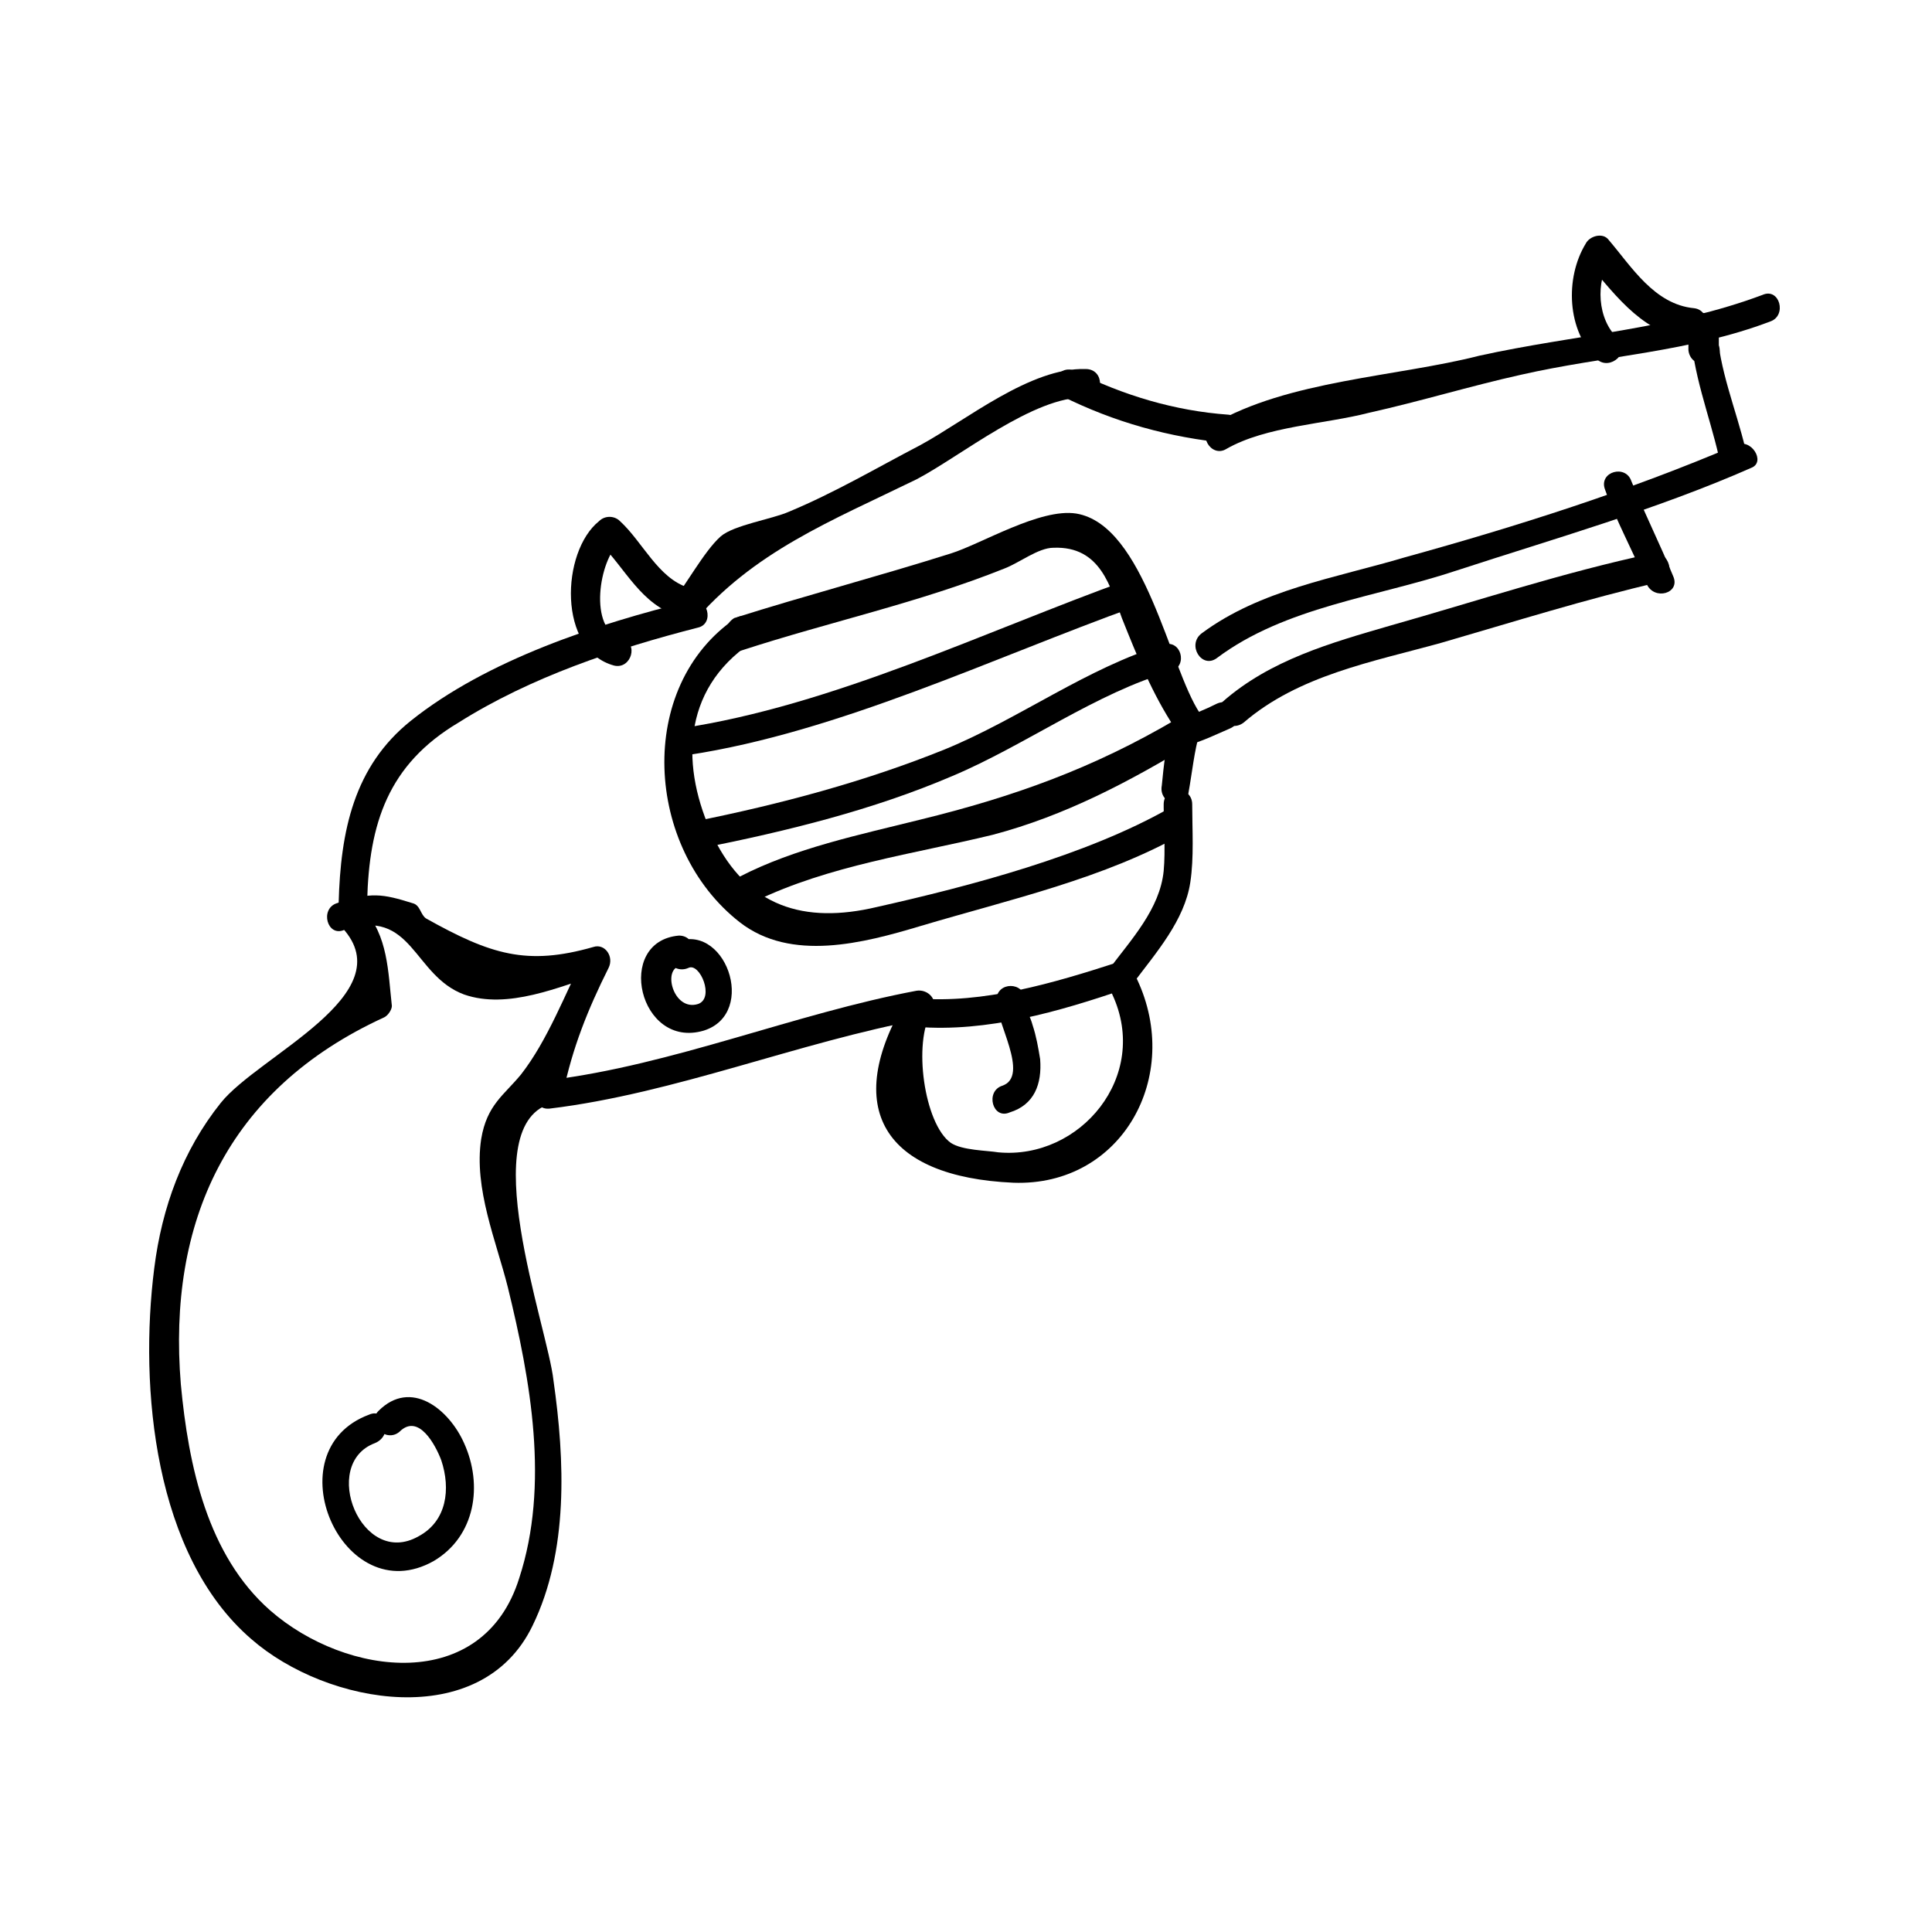
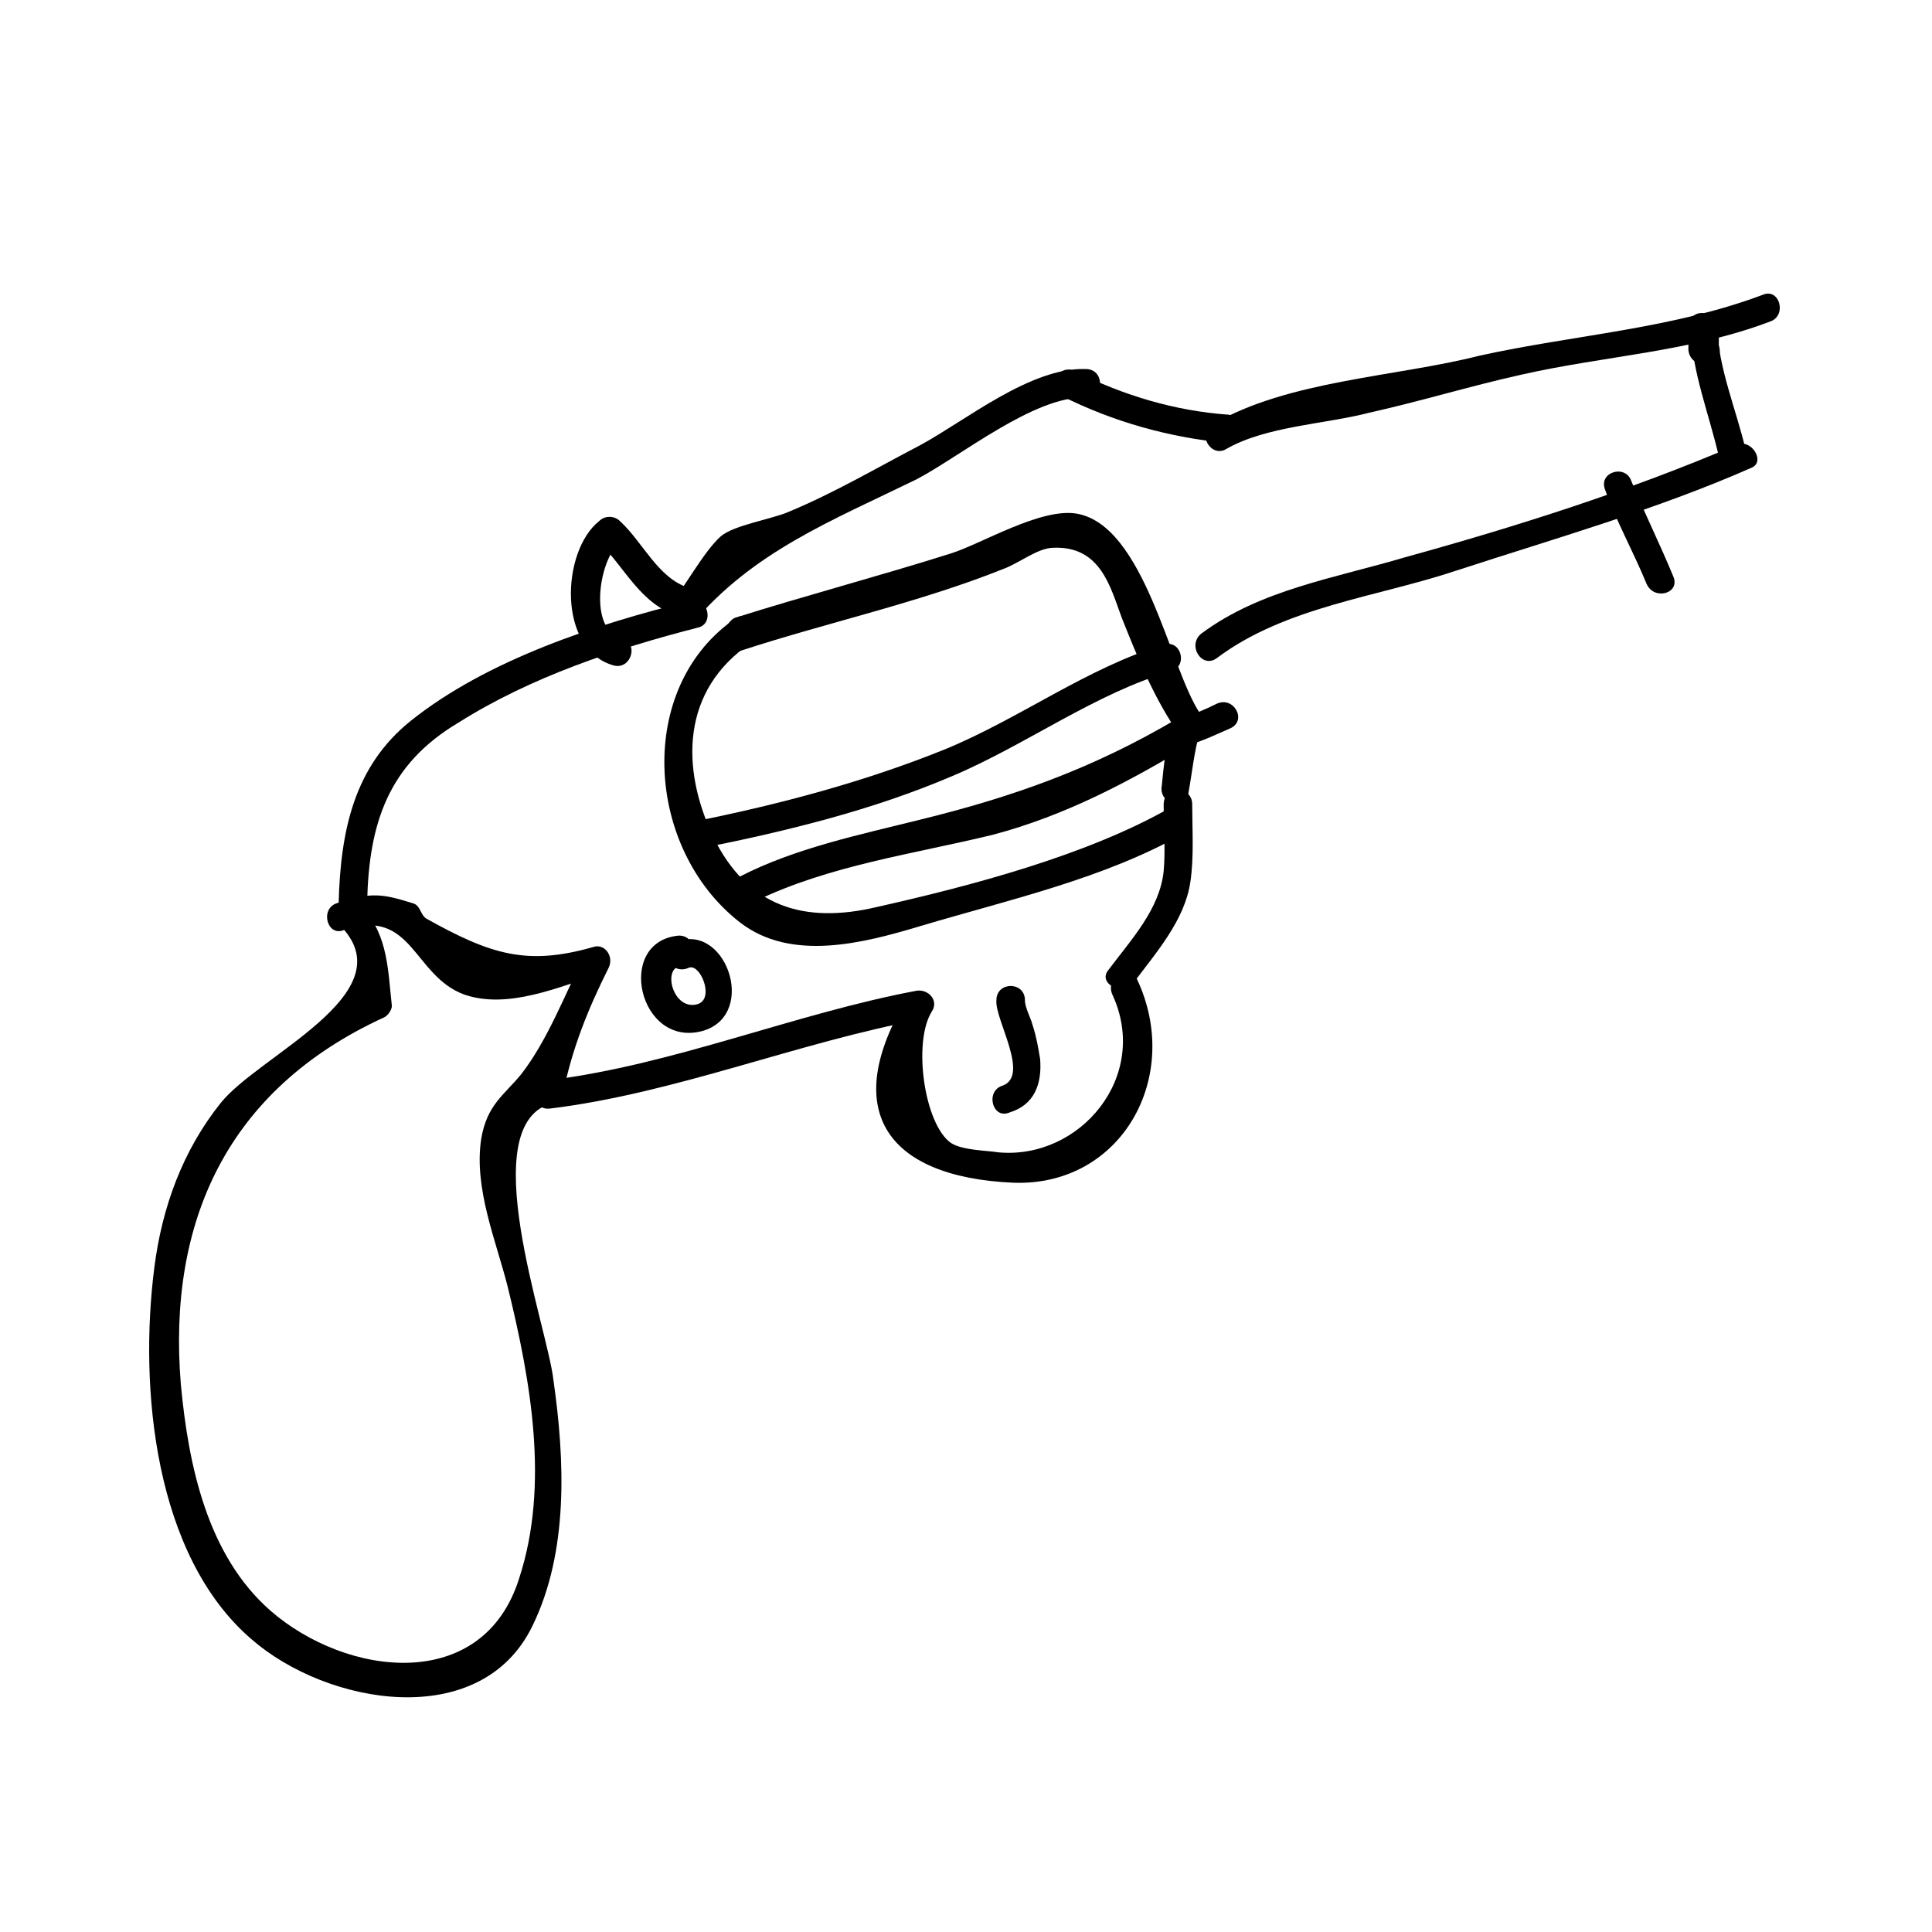
<svg xmlns="http://www.w3.org/2000/svg" fill="#000000" width="800px" height="800px" version="1.1" viewBox="144 144 512 512">
  <g>
    <path d="m234.75 389.92c16.121 17.633-22.168 33.754-32.242 46.352-10.078 12.594-15.617 27.711-17.633 43.832-4.031 31.738 0 76.074 25.695 98.242 20.152 17.633 60.961 24.688 74.562-3.527 9.574-19.648 8.566-43.832 5.543-64.992-1.516-14.105-21.668-68.516-0.004-73.555 1.008-0.504 2.519-1.512 2.519-2.519 2.519-12.09 6.551-22.168 12.09-33.25 1.512-3.023-1.008-6.551-4.031-5.543-17.633 5.039-27.207 2.016-44.336-7.559-1.512-1.008-1.512-3.527-3.527-4.031-8.062-2.519-11.082-3.023-20.152 0-4.535 1.512-2.519 9.07 2.016 7.055 18.137-6.047 18.137 12.09 31.738 17.129 11.586 4.031 25.191-2.016 36.273-5.543-1.512-2.016-3.023-3.527-4.031-5.543-5.543 11.082-10.078 23.176-17.129 32.242-4.535 5.543-9.07 8.062-10.578 17.129-2.016 13.098 4.031 27.207 7.055 39.297 6.047 24.688 11.082 52.395 3.023 77.082-9.574 30.73-45.848 26.199-66 8.566-16.625-14.609-21.664-38.289-23.68-59.953-3.523-42.82 12.094-78.086 53.91-97.23 1.008-0.504 2.016-2.016 2.016-3.023-1.008-9.07-1.008-18.641-7.559-25.695-3.523-4.027-9.066 1.512-5.539 5.039z" />
-     <path d="m241.8 518.9c-25.695 9.574-7.055 52.395 17.129 38.793 11.082-6.551 13.098-20.152 8.062-31.234-4.031-9.07-14.105-17.129-22.672-8.566-3.527 3.527 2.016 8.566 5.543 5.543 5.039-5.039 9.574 3.527 11.082 7.559 2.519 7.559 1.512 16.121-6.047 20.152-15.113 8.566-26.199-19.145-11.586-24.688 5.039-2.016 3.023-9.574-1.512-7.559z" />
    <path d="m241.3 382.87c0.504-20.656 5.543-36.273 24.184-47.359 19.145-12.09 41.816-19.648 63.48-25.191 4.535-1.008 2.519-8.566-2.016-7.055-24.688 6.047-53.906 15.617-74.059 31.738-15.113 12.09-18.641 29.223-19.145 48.367 0 4.539 7.555 4.539 7.555-0.5z" />
    <path d="m289.66 437.79c33.25-4.031 66-17.633 98.746-23.68-1.512-2.016-3.023-3.527-4.031-5.543-17.633 29.223-6.047 47.359 28.215 48.871 28.719 1.008 44.84-28.215 32.746-53.906-2.016-4.535-8.566-0.504-6.551 4.031 10.078 21.664-8.566 43.832-30.23 41.816-3.023-0.504-9.574-0.504-12.594-2.519-7.055-5.039-10.078-26.703-5.039-34.762 2.016-3.023-1.008-6.047-4.031-5.543-32.242 6.047-64.488 19.648-97.234 23.68-4.531 0.5-5.035 8.059 0.004 7.555z" />
    <path d="m408.06 409.07c-0.504 5.039 9.07 20.152 1.512 22.672-4.535 1.512-2.519 9.07 2.016 7.055 6.551-2.016 8.566-7.559 8.062-14.105-0.504-3.023-1.008-6.047-2.016-9.07-0.504-2.016-2.016-4.535-2.016-6.551 0-5.039-7.559-5.039-7.559 0z" />
-     <path d="m386.9 416.12c18.641 1.512 37.785-4.031 55.418-10.078 4.535-1.512 2.519-9.07-2.016-7.055-17.129 5.543-35.77 11.082-53.402 9.574-5.035-0.504-5.035 7.055 0 7.559z" />
+     <path d="m386.9 416.12z" />
    <path d="m444.33 404.53c6.047-8.062 13.602-16.625 15.113-26.703 1.008-6.551 0.504-14.105 0.504-20.656h-7.559v1.008c0 5.039 7.559 5.039 7.559 0v-1.008c0-5.039-7.559-5.039-7.559 0 0 6.047 0.504 12.09 0 17.633-1.008 10.078-8.566 18.137-14.609 26.199-3.019 3.527 3.531 7.055 6.551 3.527z" />
    <path d="m327.45 309.31c16.121-19.145 36.777-27.207 59.449-38.289 11.586-6.047 31.234-22.168 44.84-21.664 5.039 0 5.039-7.559 0-7.559-14.609-0.504-31.738 13.602-43.832 20.152-11.586 6.047-22.672 12.594-34.762 17.633-4.535 2.016-14.609 3.527-18.137 6.551-4.535 4.031-9.574 13.602-13.098 17.633-3.023 4.031 2.012 9.07 5.539 5.543z" />
    <path d="m425.19 248.86c14.105 7.055 28.719 11.082 44.336 12.594 5.039 0.504 5.039-7.055 0-7.559-14.105-1.008-27.711-5.039-40.809-11.586-4.031-2.016-8.059 4.535-3.527 6.551z" />
    <path d="m469.02 262.96c10.578-6.047 26.199-6.551 37.785-9.574 13.602-3.023 26.703-7.055 40.305-10.078 22.168-5.039 44.84-6.047 66-14.105 4.535-1.512 2.519-9.07-2.016-7.055-24.184 9.07-49.879 10.578-75.066 16.121-21.664 5.547-50.887 6.555-70.535 18.145-4.531 2.519-0.504 9.066 3.527 6.547z" />
    <path d="m595.98 240.79c5.039 0 5.039-7.559 0-7.559-5.039 0.004-5.039 7.559 0 7.559z" />
    <path d="m599.51 236.77v-6.047h-7.559c0.504 12.09 5.039 23.176 7.559 34.258 1.008 4.535 8.566 2.519 7.055-2.016-2.519-10.578-7.055-21.16-7.559-32.242-0.504-5.039-7.559-5.039-7.559 0v6.047c0.504 5.035 8.062 5.035 8.062 0z" />
    <path d="m604.04 261.95c-28.215 12.09-58.441 21.664-87.664 29.727-18.641 5.543-38.289 8.566-53.906 20.152-4.031 3.023 0 9.574 4.031 6.551 18.137-13.602 42.32-16.121 63.48-23.176 26.199-8.566 52.898-16.121 78.09-27.207 4.027-1.512-0.004-8.059-4.031-6.047z" />
    <path d="m569.28 273.54c3.023 8.566 7.559 16.625 11.082 25.191 2.016 4.535 9.07 2.519 7.055-2.016-3.527-8.566-7.559-16.625-11.082-25.191-1.512-4.535-8.566-2.519-7.055 2.016z" />
-     <path d="m581.88 290.67c-23.68 5.039-46.352 12.594-69.527 19.145-15.617 4.535-31.738 9.07-44.336 20.152-3.527 3.023 1.512 8.566 5.543 5.543 14.609-12.598 34.258-16.121 52.395-21.16 19.145-5.543 38.289-11.586 57.938-16.121 4.535-1.008 2.519-8.566-2.012-7.559z" />
    <path d="m466.5 330.47c-3.023 1.512-6.551 3.023-10.078 4.031-4.535 1.512-2.519 8.566 2.016 7.055 4.031-1.008 8.062-3.023 11.586-4.535 4.539-2.016 1.012-8.566-3.523-6.551z" />
    <path d="m458.95 354.15c1.008-5.543 1.512-11.082 3.023-16.121 1.512-4.535-5.543-6.551-7.055-2.016-2.016 5.039-2.519 11.082-3.023 16.121-1.008 5.039 6.551 7.055 7.055 2.016z" />
    <path d="m326.44 299.74c-8.062-2.519-12.09-12.09-18.137-17.633-1.512-1.512-4.031-1.512-5.543 0-10.078 8.062-11.082 34.258 4.031 38.289 4.535 1.008 6.551-6.047 2.016-7.055-9.07-2.519-6.047-21.16-0.504-25.695h-5.543c7.055 7.055 11.082 16.625 21.16 19.648 5.543 1.008 7.559-6.047 2.519-7.555z" />
-     <path d="m592.96 225.68c-10.578-1.008-16.625-11.082-22.672-18.137-1.512-2.016-5.039-1.008-6.047 1.008-5.543 9.07-5.039 23.176 3.023 30.73 3.527 3.023 9.07-2.016 5.543-5.543-5.543-5.039-6.047-15.113-2.016-21.16-2.016 0.504-4.031 0.504-6.047 1.008 8.062 9.574 15.113 19.145 28.215 20.656 4.535-0.5 4.535-8.059 0-8.562z" />
    <path d="m340.55 316.37c23.176-7.559 46.855-12.594 69.527-21.664 4.031-1.512 9.07-5.543 13.098-5.543 12.594-0.504 15.113 10.578 18.137 18.641 4.031 10.078 8.062 20.152 14.105 29.223 2.519 4.031 9.07 0.504 6.551-4.031-8.062-12.09-14.609-49.879-32.746-52.898-9.574-1.512-25.191 8.062-33.25 10.578-19.145 6.047-38.289 11.082-57.434 17.129-4.539 3.023-2.523 10.078 2.012 8.566z" />
    <path d="m339.04 307.8c-26.703 18.137-24.184 60.961 1.008 80.609 13.602 10.578 32.746 5.543 47.863 1.008 23.68-7.055 48.871-12.594 70.031-24.688 4.031-2.519 0.504-9.07-4.031-6.551-22.168 12.594-52.898 20.656-77.586 26.199-19.145 4.535-34.258 0-43.328-18.641-8.57-18.137-8.57-38.793 10.07-51.387 4.031-2.519 0-9.07-4.027-6.551z" />
-     <path d="m326.44 344.07c39.801-6.047 80.609-25.695 118.39-39.297 4.535-1.512 2.519-9.07-2.016-7.055-37.785 13.605-78.09 33.254-118.39 39.301-4.531 0.504-2.519 8.059 2.016 7.051z" />
    <path d="m329.97 368.76c22.672-4.535 45.344-10.078 66.504-19.145 19.145-8.062 38.289-22.168 57.938-27.711 4.535-1.512 2.519-8.566-2.016-7.055-20.152 6.047-38.289 19.648-57.938 27.711-21.16 8.566-43.832 14.609-66.504 19.145-5.039 0.504-3.023 8.062 2.016 7.055z" />
    <path d="m344.07 382.87c19.648-9.574 42.32-12.594 62.977-17.633 19.145-5.039 36.273-14.105 52.898-24.184 4.031-2.519 0.504-9.07-4.031-6.551-22.168 13.098-43.328 20.656-68.016 26.703-16.121 4.031-33.25 7.559-47.863 15.113-4.527 2.523-0.496 9.07 4.035 6.551z" />
    <path d="m323.92 391.94c-17.129 1.512-10.578 30.23 6.551 25.191 14.609-4.535 5.543-29.727-8.062-23.176-4.535 2.016-0.504 8.566 4.031 6.551 3.023-1.512 7.055 8.062 2.519 9.574-6.551 2.016-9.574-9.574-4.535-10.078 4.535-0.504 4.535-8.062-0.504-8.062z" />
  </g>
</svg>